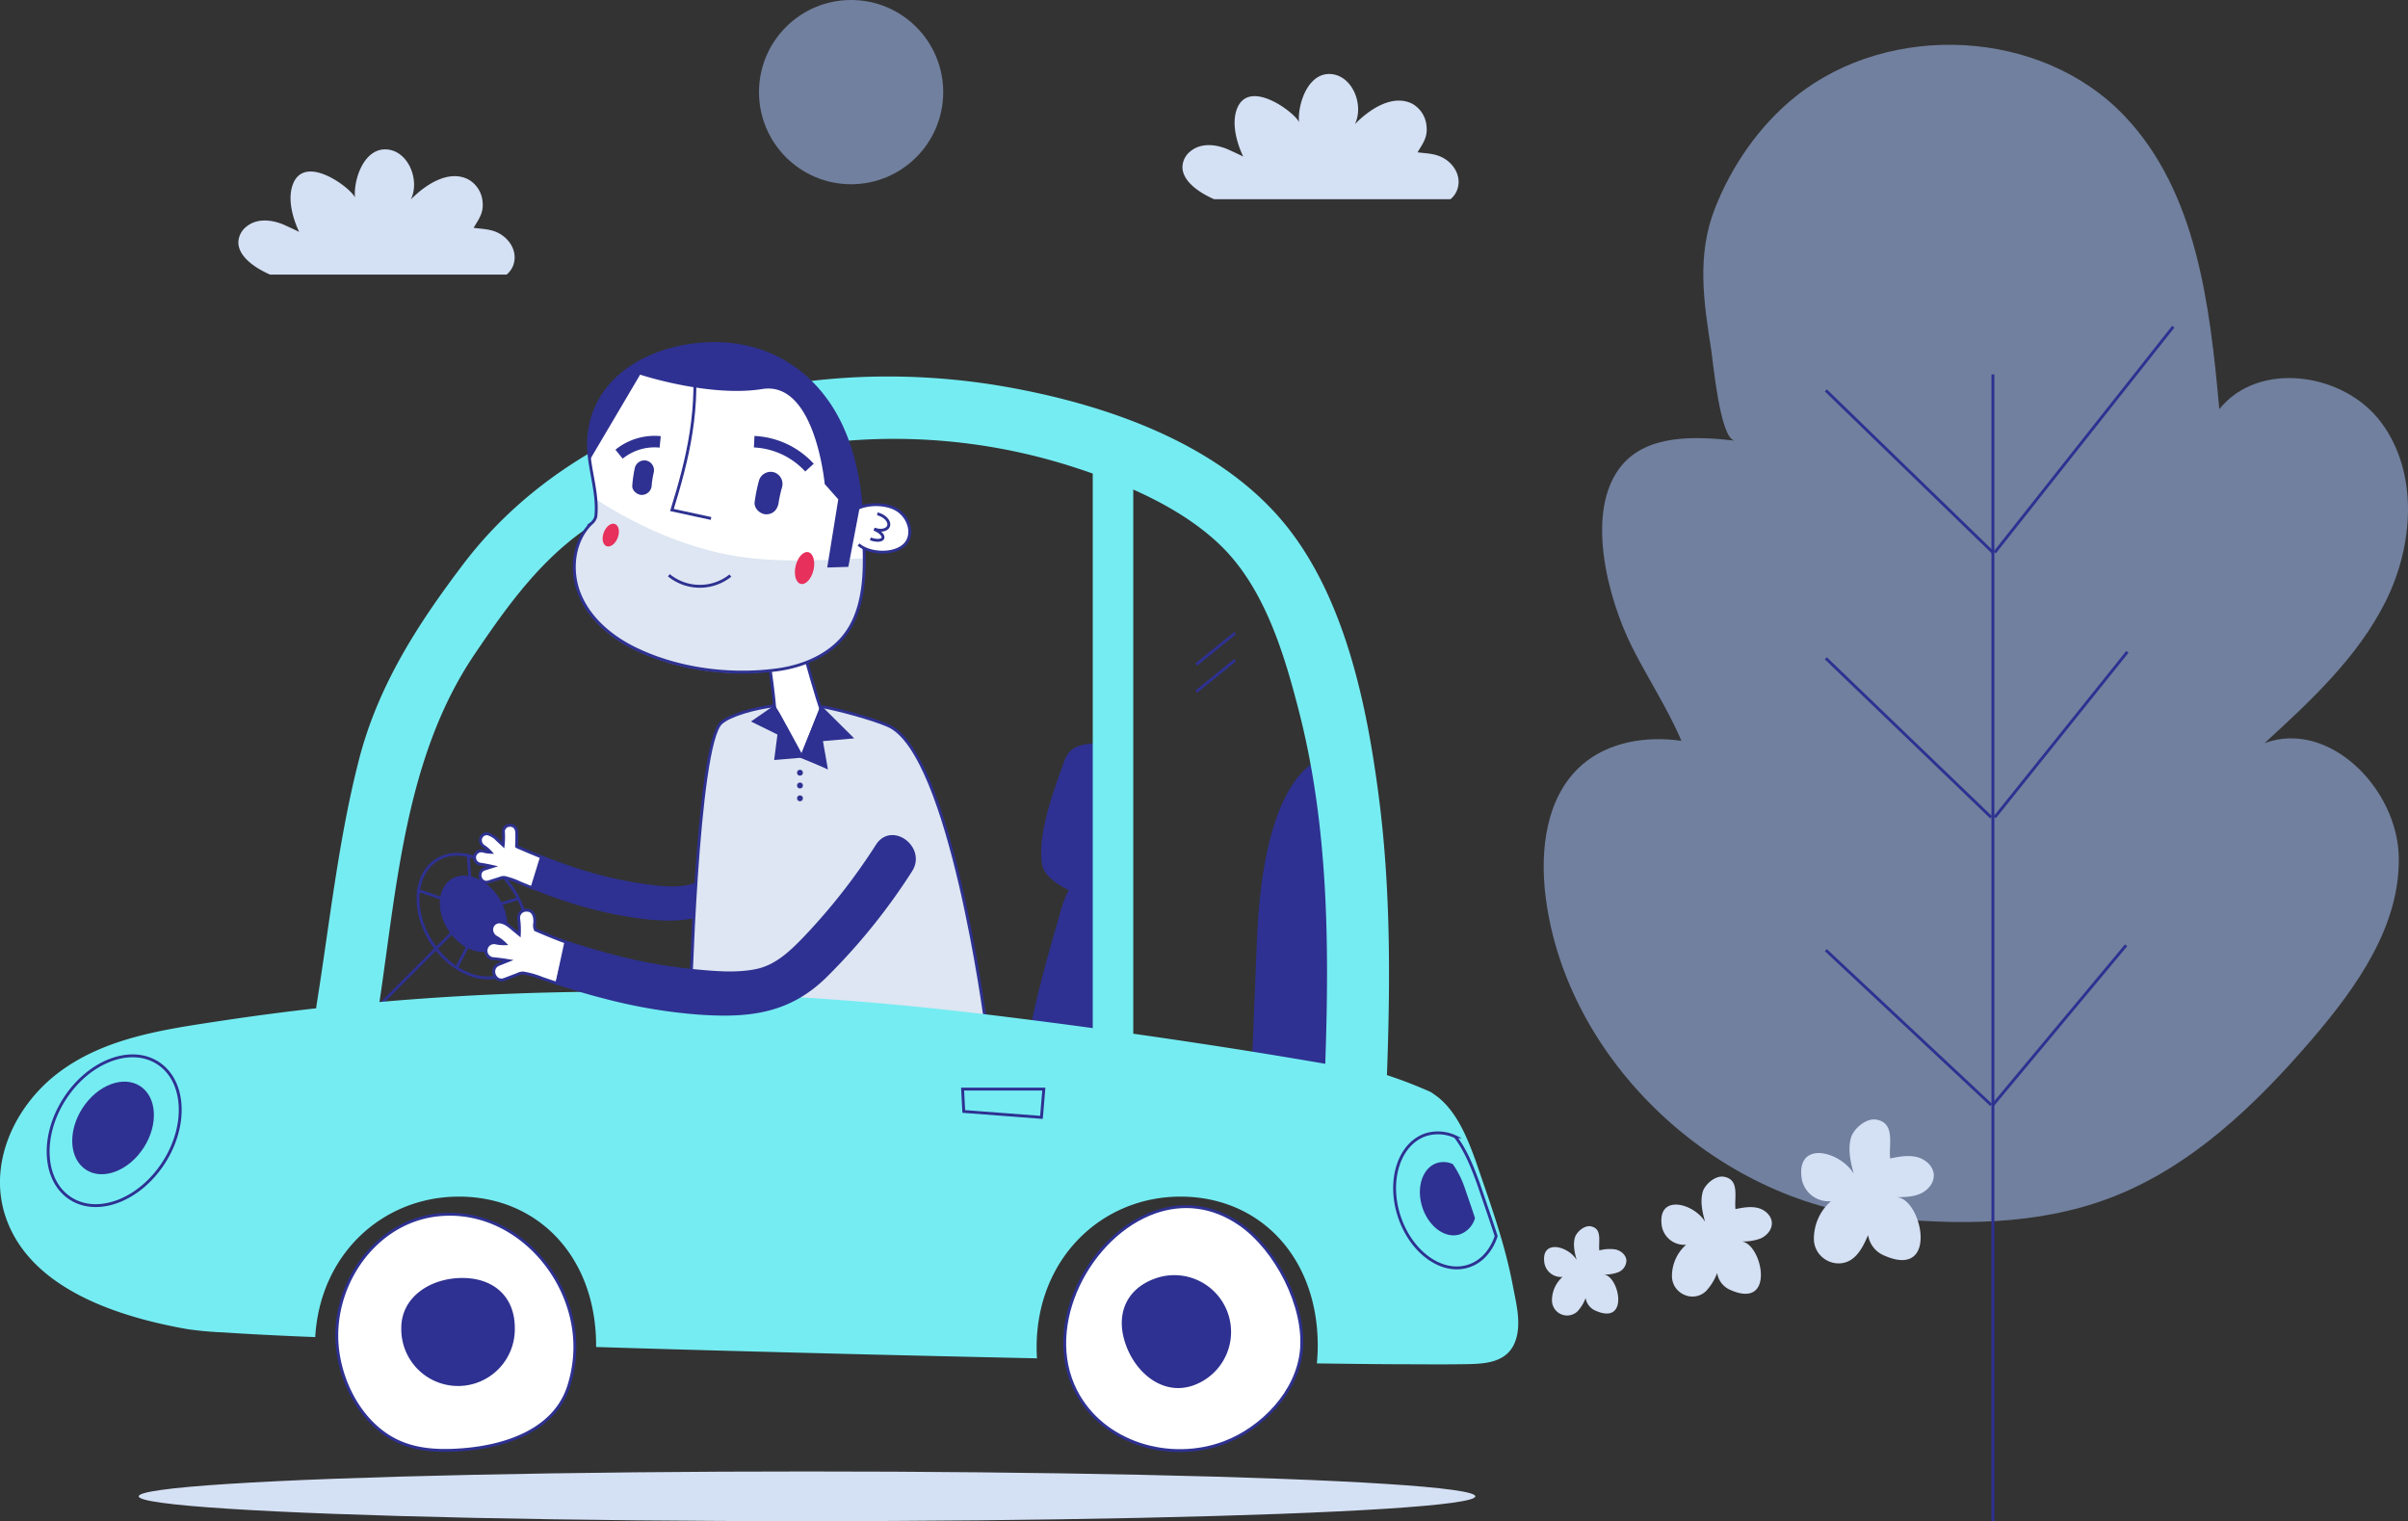
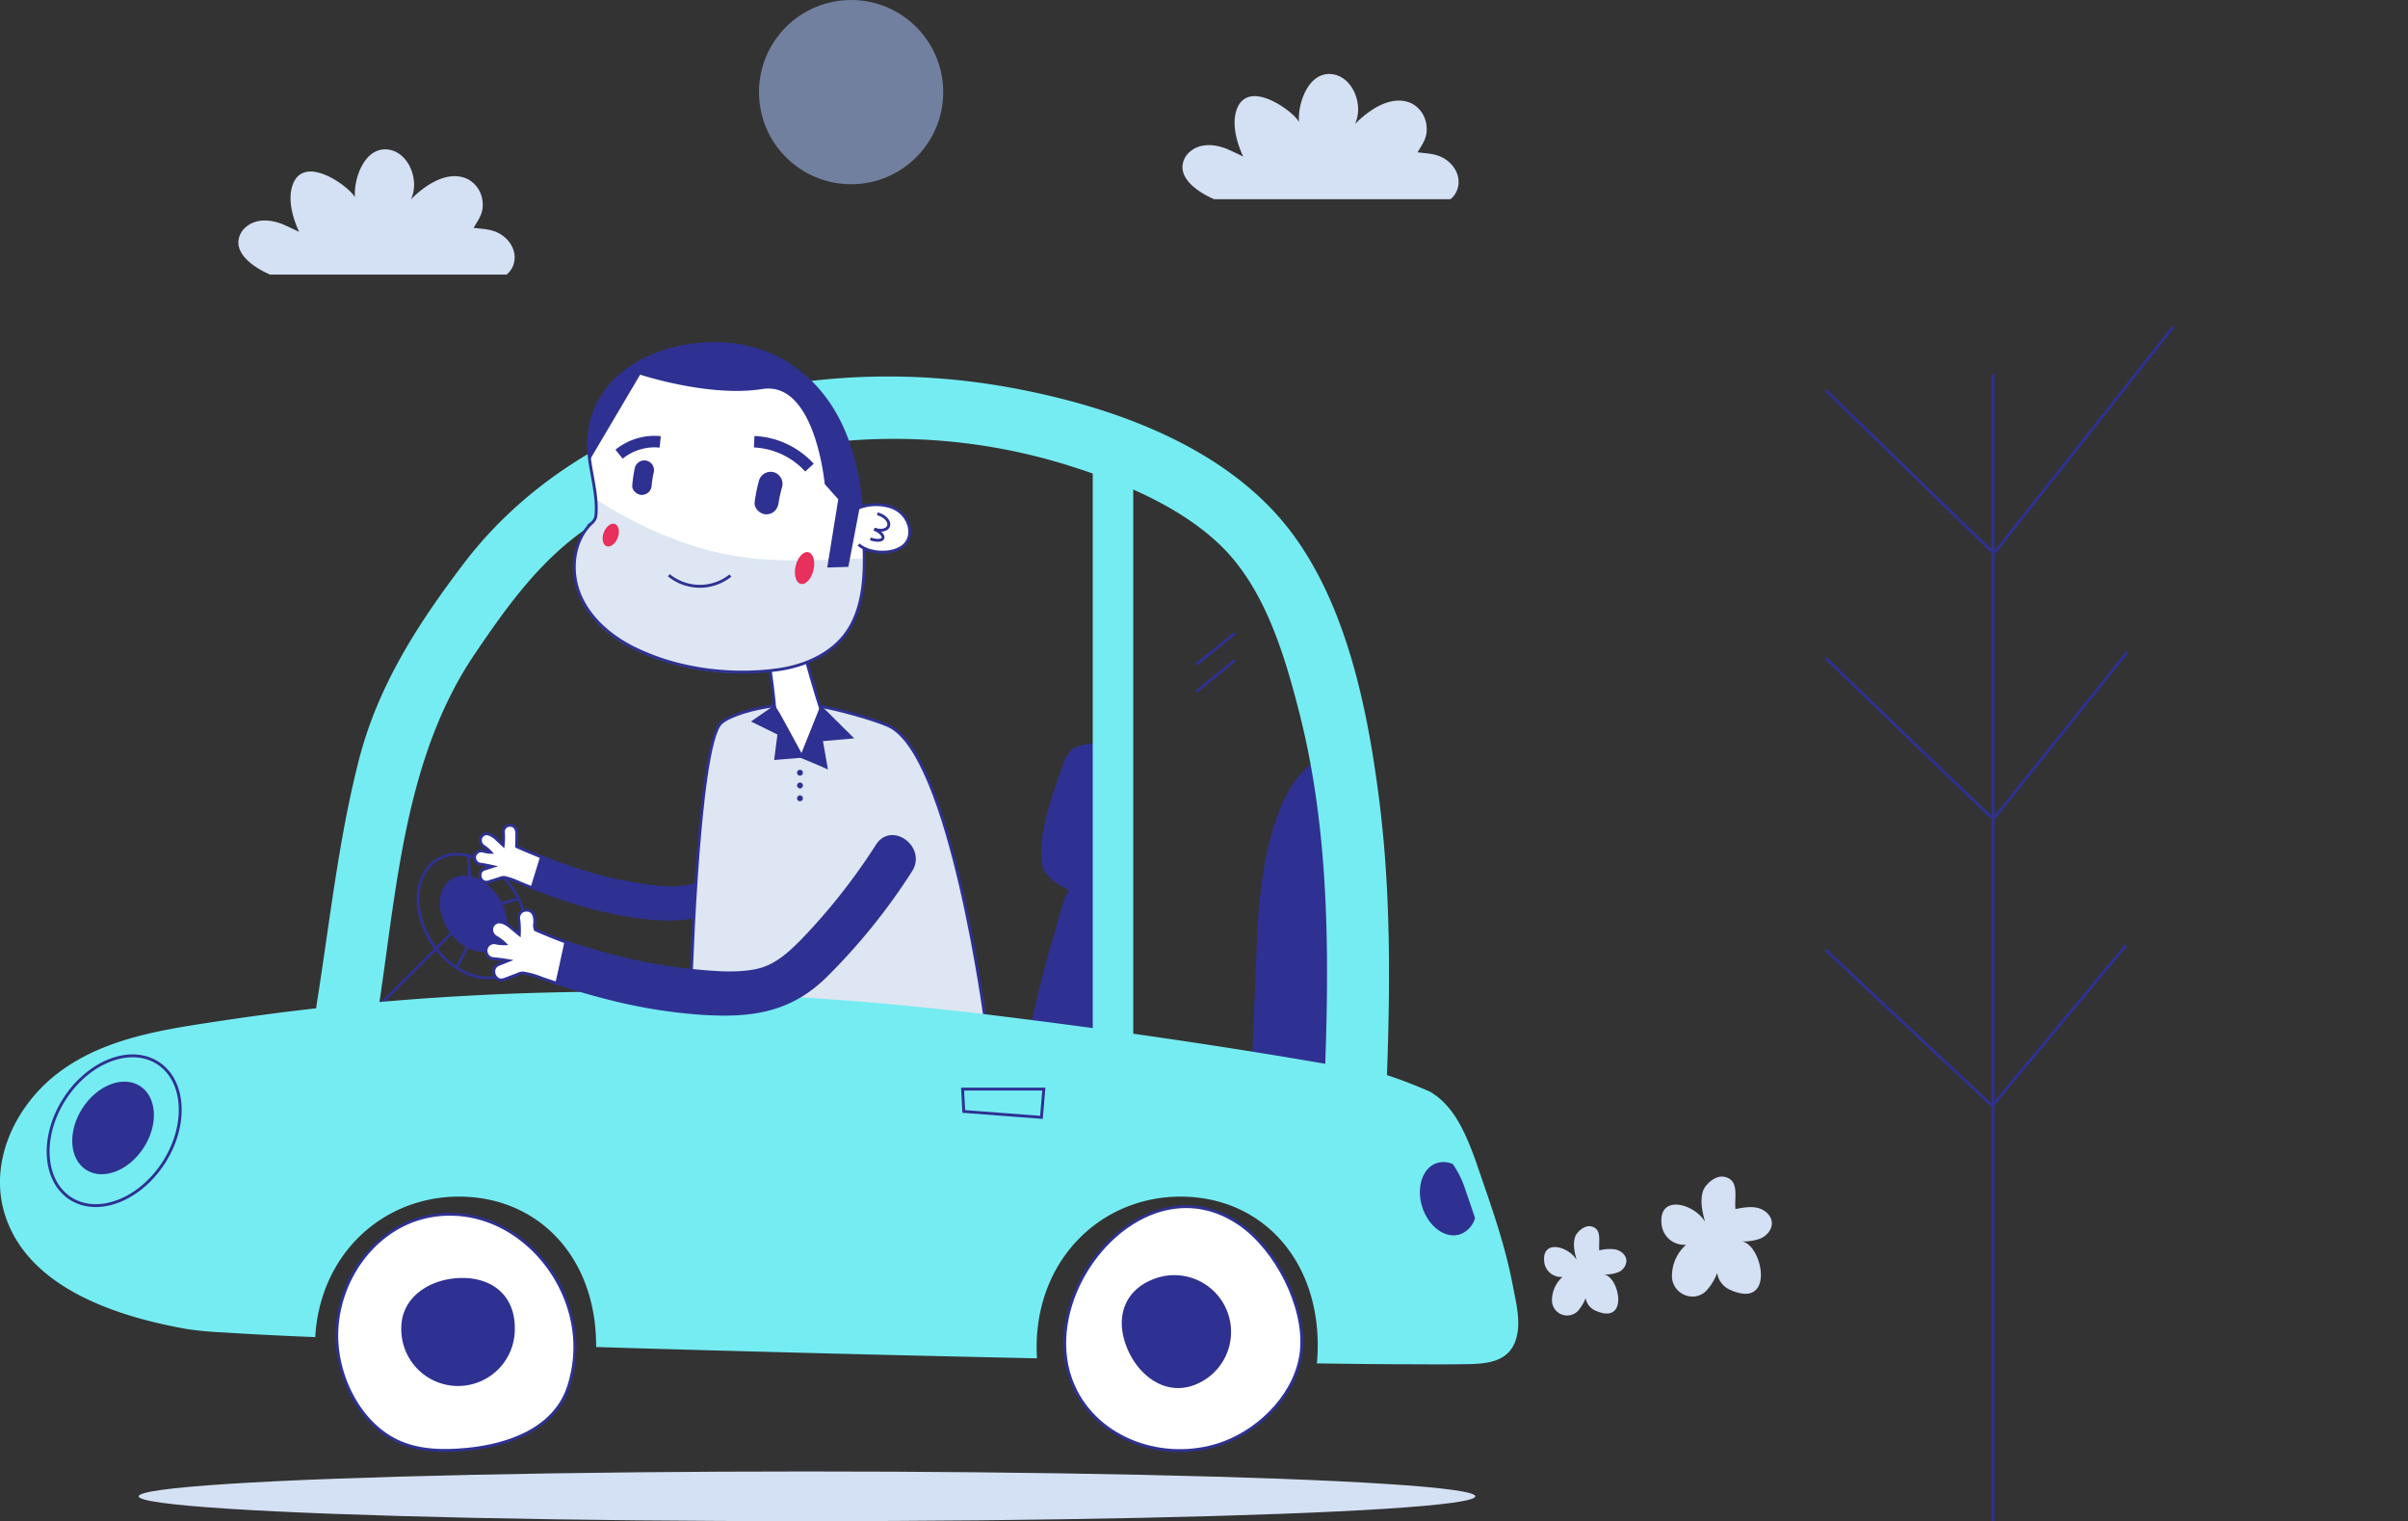
<svg xmlns="http://www.w3.org/2000/svg" viewBox="0 0 836.53 528.41">
  <rect x="0" y="0" width="836.53" height="528.41" fill="#333333" stroke="none" />
  <defs>
    <style>.cls-1{fill:#71809e;}.cls-12,.cls-2{fill:none;}.cls-12,.cls-2,.cls-4,.cls-6,.cls-7{stroke:#2e3191;stroke-miterlimit:10;}.cls-3{fill:#d4e0f4;}.cls-4,.cls-9{fill:#fff;}.cls-5,.cls-6{fill:#2e3191;}.cls-10,.cls-7{fill:#dde6f2;}.cls-8{fill:#75ecf2;}.cls-11{fill:#e7305b;}.cls-12{stroke-width:4px;}</style>
  </defs>
  <g id="Layer_2" data-name="Layer 2">
    <g id="Layer_3" data-name="Layer 3">
-       <path class="cls-1" d="M623.74,33.55C656.51,7.31,709.31,9.91,738.16,40.4c25,26.4,29.54,65.53,32.82,101.73,13.56-17,43.35-12.81,56.29,4.68s11.24,42.5,1.54,62-26.08,34.63-42.1,49.32c22.39-8.23,46.18,15.78,46.62,39.64s-14.53,45-30.08,63.16c-19.64,22.88-42.18,44.6-70.39,55.26-25.2,9.53-53,9.46-79.8,6.69-57-5.88-108.9-54.33-116.11-111.31-2.08-16.42.17-35.07,12.67-45.91,9.22-8,22.43-10.09,34.51-8.31-4.85-11.38-11.73-21.76-17.27-32.82-8.07-16.14-16.67-47.08-3.43-62.93,9-10.72,25.33-10.1,39.21-8.55-5.12-.58-7.55-27.61-8.14-31.35-2.66-16.79-5.13-33.09,1.28-49.36C601.62,57.48,611.26,43.55,623.74,33.55Z" />
      <line class="cls-2" x1="692.33" y1="130.07" x2="692.33" y2="528.41" />
      <line class="cls-2" x1="754.99" y1="113.49" x2="692.95" y2="191.92" />
      <line class="cls-2" x1="634.28" y1="135.6" x2="692.34" y2="191.92" />
      <line class="cls-2" x1="739.05" y1="226.43" x2="692.95" y2="283.92" />
      <line class="cls-2" x1="634.28" y1="228.67" x2="691.73" y2="283.92" />
      <line class="cls-2" x1="738.6" y1="328.35" x2="692.34" y2="383.83" />
      <line class="cls-2" x1="634.28" y1="330.04" x2="691.73" y2="383.83" />
      <path class="cls-3" d="M178.25,92.29a5.27,5.27,0,0,0,.19-.56c1.42-4.68-1.7-9.29-6-11.12-2.58-1.1-5.22-1.09-7.91-1.46,1.76-3,3.53-5.14,3.12-9a9.81,9.81,0,0,0-5.06-7.88c-6.74-3.34-14.58,1.68-19.85,7,3.21-6.66-.84-16.7-8.21-17.35-8.08-.72-11.75,10.46-11.22,16.66-1.49-3.36-17.87-15.77-21.73-4.1-1.6,4.84,0,11.1,2.35,16.1,0-.08-4.94-2.35-5.26-2.49-4.24-1.81-9.44-2.43-13.21.75a7.19,7.19,0,0,0-2.65,5.21c-.1,5.09,5.89,9.1,11,11.33H176A7.66,7.66,0,0,0,178.25,92.29Z" />
      <path class="cls-4" d="M278.34,222.91l-11.67,3.39s3.61,24.08,2.39,24.23c.05.3,9.16,17.33,8.92,17.41s9.72-15.77,9.56-16.15C285.94,251.49,278.34,222.91,278.34,222.91Z" />
      <ellipse class="cls-2" cx="164.16" cy="318.23" rx="16.9" ry="23.12" transform="translate(-146.4 139.98) rotate(-32.86)" />
      <ellipse class="cls-5" cx="164.48" cy="317.43" rx="10.45" ry="14.29" transform="translate(-145.91 140.02) rotate(-32.86)" />
      <line class="cls-2" x1="159.75" y1="321.26" x2="132.21" y2="348.8" />
      <line class="cls-2" x1="162.64" y1="296.69" x2="163.52" y2="308.96" />
      <line class="cls-2" x1="173.16" y1="314.22" x2="179.74" y2="312.25" />
      <line class="cls-2" x1="172.72" y1="327.16" x2="179.95" y2="334.83" />
      <line class="cls-2" x1="163.3" y1="327.16" x2="158.47" y2="336.36" />
-       <line class="cls-2" x1="144.88" y1="309.18" x2="154.53" y2="312.47" />
      <path class="cls-6" d="M271.8,277a162.13,162.13,0,0,1-20.45,23.12c-3.88,3.59-8.07,7.25-13.49,8s-11.16-.12-16.49-.94a139.32,139.32,0,0,1-23.55-5.94q-4.78-1.63-9.5-3.51l-.22-.09-3.29,10.67c.54.21,1.07.43,1.61.63q5.72,2.22,11.55,4.09a139.5,139.5,0,0,0,23.79,5.46q2,.27,3.9.45c11.75,1.15,21.21-.24,30.34-8.16a162.65,162.65,0,0,0,24.3-26.6C284.53,278.49,276.05,271.24,271.8,277Z" />
      <path class="cls-4" d="M179.55,294.12a.36.36,0,0,1-.1-.07.34.34,0,0,1,0-.1c.1-1.48.09-2.89.08-4.37s-.59-2.83-2.29-2.88a2.19,2.19,0,0,0-2.35,2.34,25.89,25.89,0,0,1-.09,4.58l-1.58-1.46a8.34,8.34,0,0,0-3.59-2.46,2.21,2.21,0,0,0-2.74,2.13,2.53,2.53,0,0,0,1.27,2.23,12,12,0,0,1,2.31,2,10.76,10.76,0,0,1-2.78-.45,2.38,2.38,0,0,0-2.77,1.77,2.36,2.36,0,0,0,1.76,2.78c1.5.22,3,.51,4.46.84l-2.8.88c-2.87.9-1.51,5.35,1.35,4.46l3.91-1.23a3.49,3.49,0,0,1,1.67-.31,26.46,26.46,0,0,1,5.46,1.93c1.36.56,2.73,1.11,4.09,1.65l3.29-10.67C185.23,296.56,182.39,295.36,179.55,294.12Z" />
      <path class="cls-7" d="M308.54,252.05c-5.6-2.43-17-5.49-23-6.61.15.06-7.11,17.35-7,17.43s-9.5-17.55-9.7-17.69c-6.82.84-15.26,3.23-18.29,5.93-8.49,7.54-10.84,100.42-10.84,100.42l102.71,3.92S330.22,261.48,308.54,252.05Z" />
      <path class="cls-5" d="M436.69,325.72,435,367.28a13.58,13.58,0,0,0,.34,4.62,4.08,4.08,0,0,0,1.89,2.24c11.63,7.48,24.08,9.86,36.21,6.94-.23-10.75-.28-118.77-5.92-119.12C447.49,260.71,438.2,289.42,436.69,325.72Z" />
      <path class="cls-5" d="M380,302.63q0-22.22,0-44.43c-3,.28-6.3.69-8.37,2.89a11.93,11.93,0,0,0-2.27,4.3c-3.42,9.61-9.15,24.77-7.3,35.11.61,3.43,5,6.73,9.23,8.7a35.06,35.06,0,0,0-2.95,7.73c-5.95,20.76-15.91,53.55-12.7,75.91,2.15,15.07,31.11,28.94,31.11,20l.07-111.48A39.75,39.75,0,0,0,380,302.63Z" />
      <path class="cls-4" d="M401.33,421c9.26-3.21,19.55-2.53,29.36,4.22,12.55,8.64,22.88,28.47,21.42,43.82-1.37,14.45-13.59,27.07-26.72,32.06-18.78,7.13-42.21.47-51.63-17.88C362,460.35,378.58,428.92,401.33,421Z" />
      <path class="cls-5" d="M401.28,444.12a19.71,19.71,0,0,1,13.35,37.1c-10.24,3.69-19.82-3.81-23.51-14.05S391,447.81,401.28,444.12Z" />
      <path class="cls-4" d="M199.69,469.14a46,46,0,0,1-2,12c-4.66,15.33-21.18,20.95-35.57,22.31-8.11.77-16.6.66-24-2.81-13.13-6.18-20.87-21.95-21.11-36-.36-20.08,13.85-39.87,34.31-42.52C178,418.7,200.44,443.42,199.69,469.14Z" />
      <path class="cls-5" d="M178.84,461.29a19.72,19.72,0,1,1-39.43,0c0-10.88,10.3-17.36,21.19-17.36S178.84,450.41,178.84,461.29Z" />
      <path class="cls-8" d="M525.54,446.53c-.31-1.63-.64-3.23-1-4.83-2.94-13.17-7.51-25.57-11.87-38.39-3-8.25-6.89-18.11-14.54-23.22-.37-.27-.75-.53-1.14-.77a159.5,159.5,0,0,0-15.17-5.86c1.18-32.32,1.34-64.86-2.87-97-4-30.77-11.27-66.17-30.29-91.49-22.26-29.63-61.86-43.72-97.14-50.23-33.8-6.24-69.29-5.24-102.47,4-34.25,9.51-66.15,28.38-87.87,56.91-16,21.05-29.85,42.44-36.5,68.33-7.13,27.74-10.17,56.78-14.69,85-.07.43-.11.86-.14,1.27q-16.5,1.86-33,4.35c-19.78,3-40.95,5.86-57.21,18.54-14.58,11.37-23.83,31-17.76,49.34,8.37,25.32,39.44,35,63,39.19a119.48,119.48,0,0,0,12.68,1.17c8.06.54,16.14.94,24.22,1.31,2.57.12,5.15.21,7.73.32,1.67-28.94,23.53-48.8,49.93-48.8,27.47,0,47.65,20.92,47.65,51.79,0,.15,0,.3,0,.45,5,.15,10.1.32,15.15.46q24.47.72,48.94,1.35,24.88.66,49.76,1.24,19.65.46,39.3.89c-.07-1.26-.12-2.52-.12-3.8,0-30.88,22.57-52.38,50-52.38s47.66,20.92,47.66,51.79c0,2.08-.11,4.13-.31,6.15,9.3.12,18.6.24,27.91.29,7.25,0,14.5.09,21.75,0,7.87-.1,17.05.14,19.63-9.07C528.43,459,526.63,452.32,525.54,446.53Zm-65.15-77c-38.64-6.67-77.59-12.25-116.48-17-70.67-8.62-141.47-10.68-212.08-4.46,6.13-41.22,9.21-85.55,33-120.74,11.56-17.1,23.65-34,41.26-45.28A186.18,186.18,0,0,1,259.46,159a203.06,203.06,0,0,1,113.79,3.35C390.76,168,410,176.16,423.54,189c15.85,15,22.78,38.67,28,59.22C461.51,287.75,461.81,328.86,460.39,369.53Z" />
      <ellipse class="cls-2" cx="39.68" cy="392.77" rx="28" ry="20.47" transform="translate(-311.79 213) rotate(-57.14)" />
      <ellipse class="cls-5" cx="39.29" cy="391.8" rx="17.31" ry="12.66" transform="translate(-311.15 212.23) rotate(-57.14)" />
-       <path class="cls-2" d="M495.43,394.13c-9.24,3-13.46,15.61-9.4,28.22s14.84,20.43,24.09,17.45c4.59-1.47,7.93-5.33,9.65-10.39-2-6.18-4.15-12.31-6.27-18.54-1.95-5.3-4.29-11.29-7.91-16A14.33,14.33,0,0,0,495.43,394.13Z" />
      <path class="cls-5" d="M499.2,404c-5,1.61-7.3,8.47-5.1,15.31s8,11.09,13.07,9.47a8.45,8.45,0,0,0,5.24-5.64c-1.08-3.35-2.25-6.68-3.41-10.06a33.23,33.23,0,0,0-4.29-8.7A7.75,7.75,0,0,0,499.2,404Z" />
      <rect class="cls-8" x="379.62" y="151.01" width="14.07" height="212.35" />
      <line class="cls-2" x1="415.58" y1="230.84" x2="429.05" y2="219.93" />
      <line class="cls-2" x1="415.58" y1="240.25" x2="429.05" y2="229.34" />
      <polygon class="cls-2" points="334.4 378.32 362.62 378.32 361.8 388.14 334.81 386.09 334.4 378.32" />
      <ellipse class="cls-3" cx="280.35" cy="519.78" rx="232.17" ry="8.63" />
      <path class="cls-3" d="M539.47,433.24c2.77-.37,6.62,1.66,8.24,4.41-.68-2.48-1.33-5.26-.58-7.81.55-1.85,3.23-4.26,5.47-3.85,4.12.75,2.65,5.25,3,8.37a13.39,13.39,0,0,1,5.69-.32c1.87.43,3.63,1.93,3.72,3.85a4.52,4.52,0,0,1-2.91,4.07,12.6,12.6,0,0,1-5.22.74c5.55,0,9.41,17.91-2.58,12.6a5.75,5.75,0,0,1-3.46-4.4,14.2,14.2,0,0,1-2.84,4.65,5.26,5.26,0,0,1-8.85-3.82,10.83,10.83,0,0,1,3.67-8.16,5.89,5.89,0,0,1-6.29-4.75C535.94,435.14,537.4,433.52,539.47,433.24Z" />
      <path class="cls-3" d="M581.28,418.5c3.71-.49,8.88,2.23,11.05,5.92-.91-3.33-1.79-7.06-.78-10.48.74-2.49,4.34-5.72,7.34-5.17,5.54,1,3.56,7.05,4,11.23,2.52-.51,5.14-1,7.64-.43s4.87,2.6,5,5.17c.12,2.38-1.73,4.5-3.91,5.47a17.06,17.06,0,0,1-7,1c7.45,0,12.63,24-3.45,16.9a7.65,7.65,0,0,1-4.64-5.9,19.18,19.18,0,0,1-3.82,6.24c-4.48,4.3-11.83.95-11.88-5.13a14.49,14.49,0,0,1,4.93-10.94,7.9,7.9,0,0,1-8.44-6.39C576.54,421.05,578.5,418.87,581.28,418.5Z" />
-       <path class="cls-3" d="M630.72,400.61c4.45-.59,10.66,2.68,13.26,7.11-1.09-4-2.14-8.48-.93-12.58.88-3,5.2-6.87,8.81-6.21,6.64,1.22,4.27,8.47,4.76,13.48,3-.61,6.16-1.22,9.17-.52s5.84,3.12,6,6.2c.14,2.86-2.07,5.42-4.68,6.57s-5.56,1.21-8.42,1.2c8.94,0,15.15,28.82-4.14,20.27a9.17,9.17,0,0,1-5.57-7.08c-1.2,2.69-2.45,5.45-4.58,7.49-5.37,5.16-14.19,1.14-14.26-6.15a17.36,17.36,0,0,1,5.92-13.13,9.49,9.49,0,0,1-10.13-7.67C625,403.67,627.38,401.06,630.72,400.61Z" />
      <path class="cls-4" d="M186,323c-.64-1.66-.1-1.8-.23-3.57s-.91-3.33-2.94-3.26a2.61,2.61,0,0,0-2.64,2.95,30.69,30.69,0,0,1,.22,5.49l-2-1.64c-1.4-1.16-2.63-2.33-4.46-2.68a2.64,2.64,0,0,0-3.12,2.75,3,3,0,0,0,1.67,2.57,14.45,14.45,0,0,1,2.91,2.22,12.71,12.71,0,0,1-3.35-.33,2.78,2.78,0,0,0-.88,5.5q2.72.24,5.38.69L173.28,335c-3.35,1.28-1.42,6.5,1.93,5.22l4.59-1.75a4.14,4.14,0,0,1,2-.48,31.33,31.33,0,0,1,6.67,1.91q2.49.86,5,1.67l3.1-14.33C192.9,326,186,323,186,323Z" />
      <path class="cls-6" d="M304.74,293.68a211.75,211.75,0,0,1-24.91,31.84c-4.8,5-10,10.12-17,11.58s-14.6.74-21.63.08a182.61,182.61,0,0,1-31.25-5.9c-4.27-1.17-8.5-2.46-12.71-3.84l-.29-.1-3.45,14.21,2.15.7c5.1,1.62,10.23,3.11,15.42,4.42a182.06,182.06,0,0,0,31.54,5.27c1.71.12,3.42.22,5.13.28,15.45.58,27.71-2,39-13.07a212.29,212.29,0,0,0,29.65-36.7C321.49,294.58,309.84,285.78,304.74,293.68Z" />
      <path class="cls-9" d="M286.61,138.43c8.7,11.69,11.85,26.41,12.86,40.68.88,12.51,2.38,28.34-4.57,39.46-5.22,8.36-15.11,12.79-24.87,14.1-16.64,2.24-35.09-.17-50.12-7.72-7.91-4-15.07-10.14-18.48-18.32s-2.37-18.51,3.92-24.75a4.55,4.55,0,0,0,1.64-2.45c1-9.09-3.28-18.35-2.45-27.75,1.93-21.71,23.31-32.24,43.4-32.34C264.66,119.26,277.88,126.7,286.61,138.43Z" />
      <path class="cls-10" d="M250.35,192.15c-15.6-3.47-30.2-10.24-43.58-18.87a30.91,30.91,0,0,1,0,6.45,4.41,4.41,0,0,1-1.64,2.45c-6.29,6.24-7.32,16.57-3.91,24.75s10.56,14.34,18.48,18.32c15,7.55,33.48,10,50.11,7.73,9.76-1.32,19.66-5.75,24.88-14.1,4.43-7.1,5.42-16.1,5.33-24.93C283.41,194.61,266.81,195.81,250.35,192.15Z" />
-       <path class="cls-4" d="M240.52,119.47c2.9,22.42-1.67,40.14-7.08,57.69L247,180.1" />
      <ellipse class="cls-11" cx="279.48" cy="197.3" rx="5.66" ry="3.18" transform="translate(22.96 423.65) rotate(-76.64)" />
      <ellipse class="cls-11" cx="212.17" cy="185.87" rx="4.12" ry="2.59" transform="translate(-36.83 318.39) rotate(-69.24)" />
      <path class="cls-12" d="M262,153.44a27.81,27.81,0,0,1,19.21,9" />
      <path class="cls-12" d="M229.35,153.5a19.62,19.62,0,0,0-14.29,4.27" />
      <path class="cls-2" d="M286.61,138.43c8.7,11.69,11.85,26.41,12.86,40.68.88,12.51,2.38,28.34-4.57,39.46-5.22,8.36-15.11,12.79-24.87,14.1-16.64,2.24-35.09-.17-50.12-7.72-7.91-4-15.07-10.14-18.48-18.32s-2.37-18.51,3.92-24.75a4.55,4.55,0,0,0,1.64-2.45c1-9.09-3.28-18.35-2.45-27.75,1.93-21.71,23.31-32.24,43.4-32.34C264.66,119.26,277.88,126.7,286.61,138.43Z" />
      <path class="cls-4" d="M297.49,176.81c3.95-2.06,10.38-2.05,14.17.31,3.07,1.9,5,5.71,4.2,9.23-1.61,6.77-13.33,6.69-17.6,2.81" />
      <path class="cls-4" d="M304.79,178.5a4.93,4.93,0,0,1,.88.27c2.18.84,3.51,2.64,3,4s-2.74,1.84-4.92,1" />
      <path class="cls-4" d="M303.65,183.84c2.05.79,3.42,2.18,3.07,3.1s-2.31,1-4.36.24" />
      <path class="cls-2" d="M232.36,199.83a17,17,0,0,0,21.37.11" />
      <path class="cls-5" d="M222.38,130.14s24,7.94,42.43,5,21.69,33,21.69,33l4.71,5.32-3.83,23.68,7.33-.23L299,174.46c-1.33-12.85-4.66-25.78-12.46-36.25-8.74-11.73-21.95-19.18-38.67-19.1-20.1.1-41.48,10.63-43.41,32.35a38,38,0,0,0,.35,8.39l0,.05Z" />
      <path class="cls-5" d="M224.54,160a3.43,3.43,0,0,0-4,2.52,44.16,44.16,0,0,0-.89,6.16c-.15,1.77,1.85,3.38,3.51,3.24a3.48,3.48,0,0,0,3.24-3.51c0,.46.05-.53.06-.62.06-.44.12-.88.19-1.31.13-.82.29-1.63.47-2.43A3.41,3.41,0,0,0,224.54,160Z" />
      <path class="cls-5" d="M268.86,164.05a4.25,4.25,0,0,0-5.18,2.84,56.73,56.73,0,0,0-1.52,7.53c-.3,2.17,2,4.3,4.11,4.24,2.49-.08,3.9-1.79,4.23-4.11-.08.57.1-.64.12-.75.1-.54.21-1.08.32-1.61.22-1,.47-2,.75-3A4.23,4.23,0,0,0,268.86,164.05Z" />
      <path class="cls-5" d="M285.1,244.92l11.65,11.57-10.86.95s1.81,10.19,1.72,9.91-9.73-4.19-9.73-4.19" />
      <polyline class="cls-5" points="269.05 244.98 260.88 250.63 270.08 255.15 268.94 264.01 278.97 263.16" />
      <circle class="cls-5" cx="277.91" cy="268.42" r="1.02" />
      <circle class="cls-5" cx="277.91" cy="272.86" r="1.02" />
      <circle class="cls-5" cx="277.91" cy="277.31" r="1.02" />
      <circle class="cls-1" cx="295.67" cy="32" r="32" />
      <path class="cls-3" d="M506.17,66.06c.07-.19.14-.37.2-.57,1.41-4.68-1.71-9.29-6-11.11-2.58-1.11-5.22-1.1-7.91-1.47,1.76-3,3.53-5.14,3.12-9A9.82,9.82,0,0,0,490.55,36C483.81,32.7,476,37.73,470.7,43.1c3.21-6.67-.84-16.71-8.21-17.36C454.41,25,450.74,36.2,451.27,42.4c-1.49-3.36-17.87-15.77-21.73-4.1-1.6,4.84,0,11.1,2.35,16.1,0-.08-4.94-2.35-5.26-2.49-4.23-1.81-9.44-2.43-13.21.75a7.19,7.19,0,0,0-2.64,5.22c-.11,5.08,5.88,9.09,11,11.32h82.11A7.56,7.56,0,0,0,506.17,66.06Z" />
    </g>
  </g>
</svg>